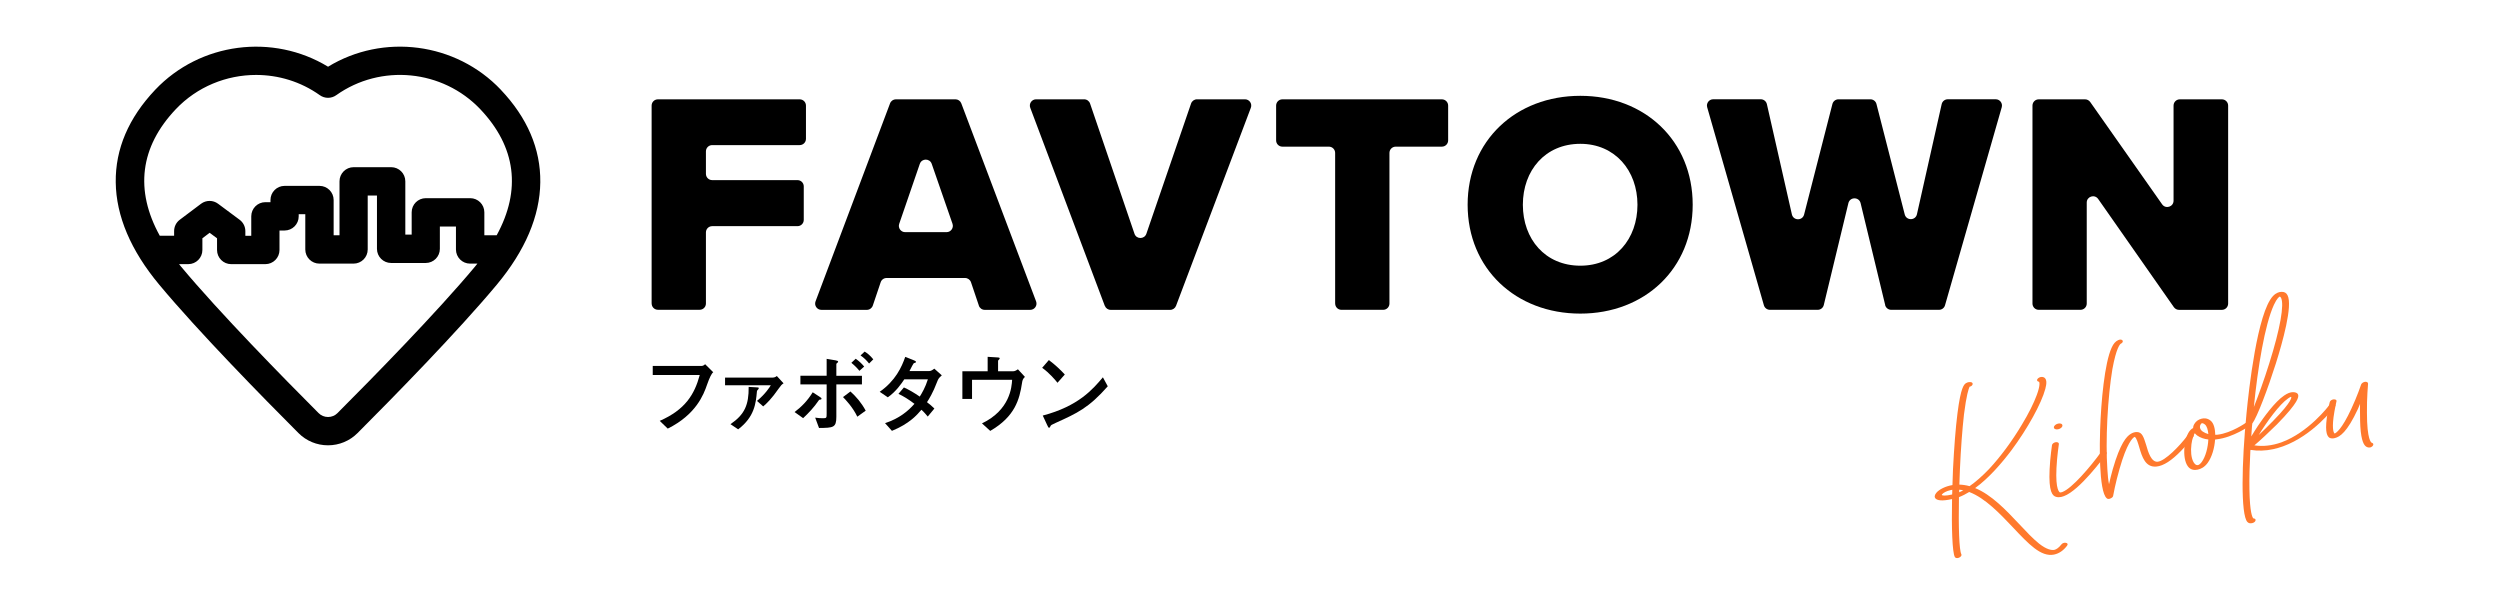
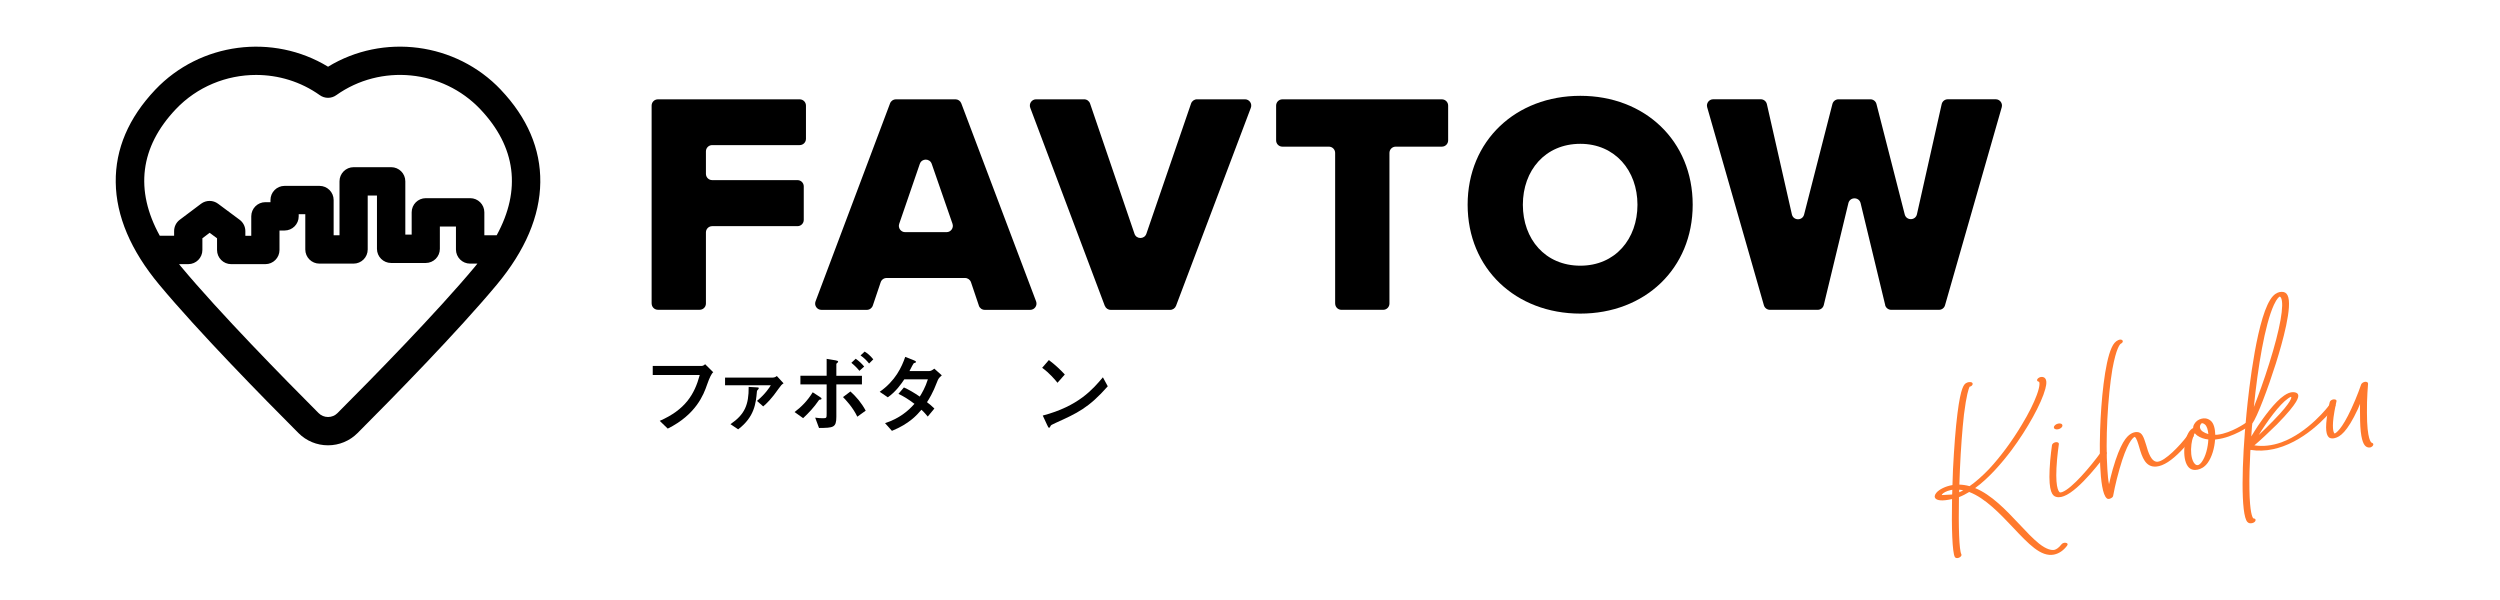
<svg xmlns="http://www.w3.org/2000/svg" width="375" height="90" viewBox="0 0 375 90" fill="none">
  <g clip-path="url(#clip0_1823_21133)">
-     <path d="M310.058 81.861C309.501 82.591 308.86 83.023 308.135 83.178C308.135 83.178 308.105 83.178 308.082 83.191C306.129 83.568 304.29 81.597 301.954 79.123C300.031 77.099 297.803 74.715 295.377 73.798C294.874 74.11 294.377 74.368 293.844 74.571C293.76 79.064 293.874 82.55 294.203 83.131C294.287 83.298 294.149 83.514 293.868 83.646C293.814 83.658 293.754 83.688 293.7 83.7C293.502 83.742 293.311 83.688 293.227 83.556C292.837 82.843 292.724 79.129 292.807 74.859C291.22 75.218 290.609 75.032 290.358 74.805C290.136 74.589 290.16 74.272 290.442 73.93C290.885 73.391 291.861 72.924 292.867 72.762C292.897 71.96 292.921 71.151 292.951 70.366C293.119 67.138 293.341 64.173 293.622 61.998C294.125 57.991 294.622 57.662 294.904 57.47C295.179 57.303 295.491 57.273 295.743 57.35C295.934 57.44 295.964 57.656 295.772 57.848C295.689 57.919 295.575 57.979 295.437 58.009C295.299 58.297 294.964 59.243 294.598 62.16C294.347 64.371 294.125 67.311 293.987 70.444C293.958 71.211 293.934 71.96 293.904 72.69C294.431 72.708 294.934 72.786 295.437 72.924C296.353 72.283 297.33 71.427 298.36 70.354C300.061 68.527 301.816 66.167 303.29 63.682C304.29 62.04 305.075 60.459 305.518 59.249C306.045 57.818 305.937 57.338 305.853 57.267C305.602 57.225 305.488 57.063 305.602 56.871C305.716 56.68 306.021 56.524 306.297 56.536C307.159 56.614 306.991 57.596 306.8 58.327C306.213 60.531 304.128 64.299 301.732 67.521C300.283 69.444 298.36 71.69 296.27 73.211C298.719 74.212 300.894 76.5 302.87 78.602C303.931 79.734 304.931 80.8 305.853 81.537C307.021 82.46 307.746 82.544 308.135 82.484C308.471 82.412 308.83 82.148 309.196 81.681C309.333 81.483 309.639 81.364 309.89 81.424C310.142 81.465 310.226 81.651 310.058 81.855V81.861ZM292.819 74.176C292.843 73.948 292.843 73.709 292.843 73.463C292.843 73.463 292.825 73.467 292.79 73.475C292.706 73.493 292.652 73.505 292.568 73.523C291.981 73.649 291.484 73.924 291.316 74.14C291.262 74.188 291.262 74.242 291.286 74.26C291.34 74.338 291.789 74.415 292.819 74.176ZM294.491 73.547C294.293 73.499 294.071 73.469 293.88 73.457V73.846C294.077 73.769 294.269 73.655 294.491 73.547Z" fill="#FF792D" />
+     <path d="M310.058 81.861C309.501 82.591 308.86 83.023 308.135 83.178C308.135 83.178 308.105 83.178 308.082 83.191C306.129 83.568 304.29 81.597 301.954 79.123C300.031 77.099 297.803 74.715 295.377 73.798C294.874 74.11 294.377 74.368 293.844 74.571C293.76 79.064 293.874 82.55 294.203 83.131C294.287 83.298 294.149 83.514 293.868 83.646C293.814 83.658 293.754 83.688 293.7 83.7C293.502 83.742 293.311 83.688 293.227 83.556C292.837 82.843 292.724 79.129 292.807 74.859C291.22 75.218 290.609 75.032 290.358 74.805C290.136 74.589 290.16 74.272 290.442 73.93C290.885 73.391 291.861 72.924 292.867 72.762C292.897 71.96 292.921 71.151 292.951 70.366C293.119 67.138 293.341 64.173 293.622 61.998C294.125 57.991 294.622 57.662 294.904 57.47C295.179 57.303 295.491 57.273 295.743 57.35C295.934 57.44 295.964 57.656 295.772 57.848C295.689 57.919 295.575 57.979 295.437 58.009C295.299 58.297 294.964 59.243 294.598 62.16C294.347 64.371 294.125 67.311 293.987 70.444C293.958 71.211 293.934 71.96 293.904 72.69C294.431 72.708 294.934 72.786 295.437 72.924C296.353 72.283 297.33 71.427 298.36 70.354C300.061 68.527 301.816 66.167 303.29 63.682C304.29 62.04 305.075 60.459 305.518 59.249C306.045 57.818 305.937 57.338 305.853 57.267C305.602 57.225 305.488 57.063 305.602 56.871C305.716 56.68 306.021 56.524 306.297 56.536C307.159 56.614 306.991 57.596 306.8 58.327C306.213 60.531 304.128 64.299 301.732 67.521C300.283 69.444 298.36 71.69 296.27 73.211C298.719 74.212 300.894 76.5 302.87 78.602C303.931 79.734 304.931 80.8 305.853 81.537C307.021 82.46 307.746 82.544 308.135 82.484C308.471 82.412 308.83 82.148 309.196 81.681C309.333 81.483 309.639 81.364 309.89 81.424C310.142 81.465 310.226 81.651 310.058 81.855V81.861ZM292.819 74.176C292.843 73.948 292.843 73.709 292.843 73.463C292.843 73.463 292.825 73.467 292.79 73.475C292.706 73.493 292.652 73.505 292.568 73.523C291.981 73.649 291.484 73.924 291.316 74.14C291.262 74.188 291.262 74.242 291.286 74.26ZM294.491 73.547C294.293 73.499 294.071 73.469 293.88 73.457V73.846C294.077 73.769 294.269 73.655 294.491 73.547Z" fill="#FF792D" />
    <path d="M315.934 68.131C315.515 68.682 311.951 73.546 309.585 74.42C309.447 74.468 309.333 74.51 309.196 74.54C308.92 74.6 308.668 74.6 308.441 74.534C307.884 74.408 307.273 73.815 307.441 70.401C307.524 68.58 307.8 66.777 307.8 66.759C307.83 66.567 308.081 66.364 308.387 66.322C308.663 66.298 308.86 66.424 308.83 66.615C308.83 66.633 308.555 68.418 308.471 70.203C308.303 73.582 308.944 73.833 308.998 73.863C309.082 73.863 309.166 73.863 309.333 73.809C310.807 73.27 313.598 69.952 315.042 67.969C315.179 67.771 315.485 67.652 315.736 67.694C315.988 67.754 316.072 67.939 315.934 68.137V68.131ZM308.081 64.1C308.081 63.86 308.387 63.608 308.722 63.537C309.082 63.459 309.363 63.584 309.363 63.83C309.363 64.076 309.082 64.315 308.722 64.393C308.387 64.465 308.081 64.345 308.081 64.1Z" fill="#FF792D" />
    <path d="M316.438 74.822C316.27 74.858 316.102 74.84 316.018 74.744C314.766 73.75 314.958 66.017 315.018 64.484C315.156 60.237 315.689 54.462 316.743 52.157C317.019 51.539 317.33 51.198 317.743 51.012C318.019 50.881 318.3 50.928 318.384 51.078C318.498 51.24 318.354 51.456 318.109 51.563C317.995 51.641 317.438 52.186 316.857 55.379C316.521 57.398 316.246 60.057 316.102 62.872C315.964 65.633 315.964 68.287 316.102 70.359C316.156 71.348 316.24 72.097 316.354 72.63C316.491 71.971 316.689 71.186 316.911 70.395C318.055 66.418 319.001 65.46 319.612 65.082C319.918 64.885 320.253 64.795 320.558 64.807C321.337 64.825 321.559 65.598 321.924 66.748C322.23 67.856 322.703 69.347 323.649 69.257C324.763 69.15 326.938 66.909 328.106 65.358C328.243 65.16 328.549 65.041 328.8 65.082C329.052 65.142 329.136 65.328 328.998 65.526C328.968 65.568 328.219 66.544 327.189 67.598C325.74 69.096 324.518 69.874 323.482 69.982C321.81 70.15 321.307 68.533 320.888 67.095C320.72 66.52 320.469 65.622 320.193 65.532C320.193 65.532 320.163 65.538 320.139 65.562C319.888 65.705 319.025 66.484 317.941 70.3C317.33 72.396 316.965 74.367 316.965 74.409C316.935 74.546 316.767 74.69 316.575 74.768C316.521 74.798 316.491 74.804 316.438 74.816V74.822Z" fill="#FF792D" />
    <path d="M329.693 70.443H329.663C329.22 70.545 328.603 70.527 328.189 69.964C327.243 68.718 327.602 65.466 328.579 64.495C328.692 64.364 328.83 64.274 328.968 64.208C328.968 63.968 329.052 63.747 329.166 63.573C329.387 63.19 329.777 62.92 330.226 62.806C330.585 62.71 331.118 62.692 331.621 63.124C332.065 63.495 332.262 64.286 332.292 65.226C332.406 65.226 332.544 65.208 332.652 65.202C334.712 64.951 336.857 63.435 336.857 63.435C337.108 63.267 337.414 63.225 337.581 63.357C337.779 63.465 337.719 63.681 337.497 63.836C337.384 63.914 334.988 65.615 332.514 65.897C332.43 65.915 332.346 65.915 332.262 65.933C332.179 67.197 331.789 68.556 331.148 69.437C330.645 70.12 330.088 70.347 329.699 70.431L329.693 70.443ZM329.22 64.975C329.052 65.25 328.83 65.801 328.716 66.64C328.579 67.67 328.686 68.67 328.998 69.257C329.082 69.425 329.333 69.838 329.693 69.76C329.831 69.748 330.052 69.575 330.25 69.311C330.837 68.52 331.196 67.143 331.25 65.921C330.609 65.855 330.052 65.657 329.579 65.328C329.441 65.208 329.303 65.106 329.22 64.981V64.975ZM330.304 63.477H330.274C330.274 63.477 330.16 63.543 330.106 63.651C329.908 63.95 329.938 64.411 330.412 64.735C330.663 64.903 330.939 65.028 331.25 65.112C331.196 64.459 331.028 63.914 330.747 63.681C330.525 63.489 330.328 63.471 330.304 63.477Z" fill="#FF792D" />
    <path d="M350.25 60.967C350.112 61.147 346.962 65.322 342.451 66.951C341.948 67.131 341.451 67.275 340.978 67.376C339.81 67.628 338.696 67.658 337.581 67.484C337.581 67.538 337.552 67.586 337.552 67.622V67.64C337.438 69.778 337.384 71.761 337.414 73.39C337.468 76.906 337.857 77.625 338.001 77.757C338.198 77.769 338.336 77.853 338.336 77.984C338.366 78.182 338.139 78.398 337.863 78.458C337.863 78.458 337.833 78.458 337.809 78.47C337.611 78.512 337.336 78.535 337.114 78.302C336.084 77.242 336.252 69.311 336.976 62.028C337.312 58.518 338.594 46.879 340.96 44.394C341.433 43.902 341.906 43.783 342.212 43.777C342.655 43.759 342.96 43.932 343.128 44.286C343.937 45.825 342.373 51.372 341.373 54.54C340.205 58.242 338.558 62.603 337.833 63.555C337.833 63.651 337.833 63.759 337.803 63.879C337.773 64.406 337.719 64.939 337.689 65.466C337.995 64.939 338.36 64.394 338.69 63.879C339.552 62.603 341.223 60.273 342.619 59.332C343.122 58.985 343.565 58.817 343.955 58.823C344.398 58.823 344.679 58.985 344.733 59.272C344.763 59.524 344.901 60.237 341.529 63.669C340.361 64.825 338.965 66.125 338.157 66.802C339.468 67.005 340.828 66.843 342.224 66.346C346.291 64.867 349.328 60.86 349.357 60.818C349.495 60.638 349.831 60.512 350.082 60.554C350.304 60.602 350.388 60.788 350.25 60.985V60.967ZM338.079 61.045C338.72 59.422 339.582 57.104 340.391 54.498C342.032 49.299 342.673 45.639 342.146 44.651C342.062 44.519 341.978 44.483 341.948 44.489C341.894 44.519 341.559 44.705 341.086 45.729C339.72 48.694 338.666 55.157 338.079 61.039V61.045ZM338.803 65.256C339.444 64.657 340.223 63.914 340.978 63.124C343.961 60.075 343.709 59.554 343.679 59.542L343.649 59.53H343.619C343.565 59.548 343.422 59.614 343.23 59.752C341.894 60.668 340.025 63.273 338.803 65.262V65.256Z" fill="#FF792D" />
    <path d="M355.485 67.115C355.401 67.133 355.317 67.133 355.234 67.115C354.874 67.043 354.455 66.797 354.203 65.366C354.066 64.599 354.006 63.533 354.006 62.215C353.976 61.664 354.006 61.101 354.006 60.58C353.922 60.819 353.808 61.065 353.7 61.317C352.059 64.863 350.969 65.534 350.22 65.713C349.945 65.791 349.663 65.779 349.441 65.677C349.136 65.48 348.717 64.994 349.022 62.682C349.16 61.484 349.441 60.346 349.465 60.304C349.519 60.107 349.771 59.927 350.052 59.903C350.328 59.879 350.526 60.005 350.472 60.203C350.472 60.221 350.19 61.395 350.028 62.599C349.777 64.599 350.112 64.977 350.196 65.03C350.394 64.953 351.256 64.455 352.706 61.305C353.568 59.466 354.179 57.669 354.179 57.651C354.263 57.465 354.515 57.303 354.766 57.268C355.018 57.25 355.21 57.357 355.21 57.543C355.21 57.561 355.012 59.717 355.042 61.904C355.042 66.007 355.683 66.39 355.767 66.414C355.988 66.462 356.072 66.666 355.934 66.845C355.85 66.971 355.683 67.085 355.491 67.127L355.485 67.115Z" fill="#FF792D" />
    <path d="M75.126 13.463C68.375 6.347 57.474 4.97 49.208 10.007C40.942 4.976 30.034 6.347 23.284 13.463C19.295 17.674 17.3 22.34 17.36 27.336C17.42 32.403 19.618 37.578 23.889 42.706C29.765 49.761 39.492 59.675 44.769 64.958C45.955 66.144 47.525 66.796 49.202 66.796C50.873 66.796 52.448 66.144 53.634 64.958C58.911 59.675 68.639 49.755 74.515 42.706C78.785 37.578 80.984 32.409 81.044 27.336C81.103 22.34 79.109 17.668 75.12 13.463H75.126ZM26.363 16.386C29.585 12.99 33.988 11.241 38.414 11.241C41.751 11.241 45.105 12.235 47.974 14.278C48.711 14.805 49.699 14.805 50.436 14.278C57.108 9.528 66.398 10.432 72.047 16.386C77.402 22.035 78.216 28.492 74.503 35.29H72.652V31.846C72.652 30.672 71.7 29.726 70.531 29.726H63.871C62.697 29.726 61.751 30.678 61.751 31.846V35.194H60.798V27.198C60.798 26.024 59.846 25.077 58.678 25.077H53.047C51.873 25.077 50.927 26.03 50.927 27.198V35.29H50.046V30.001C50.046 28.827 49.094 27.881 47.926 27.881H42.691C41.517 27.881 40.571 28.833 40.571 30.001V30.325H39.81C38.636 30.325 37.689 31.277 37.689 32.445V35.368H36.803V34.667C36.803 33.996 36.485 33.367 35.946 32.966L32.706 30.558C31.951 29.995 30.915 30.001 30.166 30.558L26.962 32.966C26.428 33.367 26.117 33.996 26.117 34.661V35.362H23.967C20.199 28.534 20.996 22.041 26.375 16.374L26.363 16.386ZM50.633 61.957C50.25 62.34 49.747 62.55 49.208 62.55C48.669 62.55 48.16 62.34 47.782 61.957C42.559 56.728 32.934 46.916 27.159 39.992C27.058 39.866 26.962 39.746 26.86 39.621H28.238C29.412 39.621 30.358 38.668 30.358 37.5V35.739L31.448 34.919L32.556 35.745V37.5C32.556 38.674 33.508 39.621 34.676 39.621H39.804C40.978 39.621 41.924 38.668 41.924 37.5V34.577H42.685C43.859 34.577 44.805 33.625 44.805 32.457V32.133H45.794V37.422C45.794 38.596 46.746 39.543 47.914 39.543H53.035C54.209 39.543 55.156 38.59 55.156 37.422V29.33H56.545V37.327C56.545 38.501 57.498 39.447 58.666 39.447H63.859C65.033 39.447 65.979 38.495 65.979 37.327V33.978H68.393V37.422C68.393 38.596 69.346 39.543 70.513 39.543H71.61C71.49 39.693 71.37 39.842 71.244 39.998C65.476 46.916 55.844 56.734 50.621 61.963L50.633 61.957Z" fill="black" />
    <path d="M97.743 45.532V15.841C97.743 15.32 98.162 14.9 98.684 14.9H119.953C120.475 14.9 120.894 15.32 120.894 15.841V20.824C120.894 21.345 120.475 21.765 119.953 21.765H106.83C106.309 21.765 105.889 22.184 105.889 22.705V26.077C105.889 26.599 106.309 27.018 106.83 27.018H119.624C120.145 27.018 120.564 27.437 120.564 27.958V32.984C120.564 33.505 120.145 33.924 119.624 33.924H106.83C106.309 33.924 105.889 34.343 105.889 34.864V45.526C105.889 46.047 105.47 46.467 104.949 46.467H98.69C98.168 46.467 97.749 46.047 97.749 45.526L97.743 45.532Z" fill="black" />
    <path d="M146.83 45.838L145.65 42.34C145.518 41.956 145.159 41.699 144.757 41.699H132.993C132.586 41.699 132.227 41.956 132.101 42.34L130.921 45.838C130.789 46.221 130.43 46.479 130.028 46.479H123.212C122.553 46.479 122.098 45.82 122.332 45.203L133.509 15.505C133.646 15.14 134 14.895 134.389 14.895H143.314C143.703 14.895 144.057 15.14 144.194 15.505L155.413 45.203C155.647 45.82 155.192 46.479 154.533 46.479H147.716C147.309 46.479 146.95 46.221 146.824 45.838H146.83ZM137.971 24.58L134.88 33.577C134.671 34.188 135.126 34.823 135.773 34.823H141.984C142.631 34.823 143.086 34.182 142.877 33.571L139.756 24.574C139.462 23.73 138.264 23.73 137.977 24.574L137.971 24.58Z" fill="black" />
    <path d="M165.716 45.868L154.539 16.17C154.305 15.553 154.76 14.895 155.419 14.895H162.619C163.02 14.895 163.38 15.152 163.511 15.535L170.172 35.062C170.46 35.913 171.663 35.913 171.957 35.062L178.66 15.53C178.791 15.146 179.151 14.895 179.552 14.895H186.746C187.405 14.895 187.86 15.553 187.626 16.17L176.407 45.868C176.27 46.233 175.916 46.479 175.527 46.479H166.602C166.207 46.479 165.859 46.233 165.722 45.868H165.716Z" fill="black" />
    <path d="M200.271 45.532V22.939C200.271 22.418 199.852 21.998 199.331 21.998H192.358C191.837 21.998 191.418 21.579 191.418 21.058V15.841C191.418 15.32 191.837 14.9 192.358 14.9H216.282C216.803 14.9 217.222 15.32 217.222 15.841V21.058C217.222 21.579 216.803 21.998 216.282 21.998H209.357C208.836 21.998 208.417 22.418 208.417 22.939V45.532C208.417 46.053 207.998 46.473 207.477 46.473H201.217C200.696 46.473 200.277 46.053 200.277 45.532H200.271Z" fill="black" />
    <path d="M237.048 14.373C246.71 14.373 253.904 21.1 253.904 30.707C253.904 40.315 246.704 47.041 237.048 47.041C227.393 47.041 220.145 40.321 220.145 30.707C220.145 21.094 227.387 14.373 237.048 14.373ZM237.048 21.573C231.795 21.573 228.429 25.55 228.429 30.713C228.429 35.877 231.789 39.854 237.048 39.854C242.307 39.854 245.62 35.829 245.62 30.713C245.62 25.598 242.259 21.573 237.048 21.573Z" fill="black" />
    <path d="M282.78 45.754L279.091 30.474C278.857 29.51 277.491 29.51 277.258 30.474L273.568 45.754C273.466 46.179 273.089 46.473 272.652 46.473H265.488C265.069 46.473 264.697 46.191 264.583 45.79L256.078 16.093C255.904 15.488 256.359 14.889 256.982 14.889H264.116C264.553 14.889 264.937 15.194 265.033 15.625L268.782 32.157C269.004 33.122 270.37 33.14 270.615 32.181L274.862 15.601C274.97 15.182 275.347 14.895 275.772 14.895H280.558C280.989 14.895 281.367 15.188 281.469 15.601L285.709 32.163C285.955 33.122 287.327 33.104 287.542 32.133L291.25 15.625C291.346 15.194 291.729 14.889 292.172 14.889H299.354C299.983 14.889 300.432 15.488 300.259 16.093L291.753 45.79C291.639 46.197 291.268 46.473 290.849 46.473H283.685C283.248 46.473 282.87 46.173 282.768 45.754H282.78Z" fill="black" />
-     <path d="M326.081 46.077L314.724 29.845C314.197 29.09 313.011 29.462 313.011 30.384V45.532C313.011 46.053 312.592 46.473 312.071 46.473H305.811C305.29 46.473 304.871 46.053 304.871 45.532V15.841C304.871 15.32 305.29 14.9 305.811 14.9H312.76C313.065 14.9 313.353 15.05 313.532 15.302L324.32 30.648C324.847 31.402 326.033 31.025 326.033 30.102V15.841C326.033 15.32 326.452 14.9 326.974 14.9H333.281C333.802 14.9 334.221 15.32 334.221 15.841V45.538C334.221 46.059 333.802 46.479 333.281 46.479H326.854C326.548 46.479 326.261 46.329 326.081 46.077Z" fill="black" />
    <path d="M97.911 56.254V54.894H105.129C105.296 54.894 105.518 54.894 105.77 54.631L106.985 55.835C106.742 56.011 106.432 56.633 106.057 57.704C105.548 59.183 104.422 62.172 100.163 64.292L98.959 63.13C102.787 61.459 104.176 59.159 104.961 56.254H97.917H97.911Z" fill="black" />
    <path d="M108.759 57.8V56.638H115.833C116 56.638 116.24 56.638 116.527 56.404L117.534 57.5C117.246 57.686 117.156 57.788 116.803 58.285C115.719 59.842 114.976 60.549 114.479 60.962L113.55 60.136C114.82 59.088 115.473 58.045 115.617 57.794H108.765L108.759 57.8ZM109.567 63.628C111.7 62.178 112.328 60.729 112.299 58.033L113.425 58.099C113.688 58.111 113.82 58.111 113.82 58.219C113.82 58.297 113.754 58.363 113.73 58.405C113.574 58.561 113.544 58.591 113.532 58.794C113.377 60.441 113.203 62.52 110.723 64.401L109.573 63.628H109.567Z" fill="black" />
    <path d="M119.187 61.807C120.193 61.046 121.121 60.124 121.906 58.842L122.912 59.495C123.2 59.693 123.224 59.704 123.224 59.794C123.224 59.938 123.092 59.938 122.978 59.95C122.871 59.95 122.871 59.974 122.793 60.082C122.098 61.1 121.313 61.939 120.469 62.723L119.187 61.807ZM122.272 62.645C122.679 62.711 123.122 62.735 123.422 62.735C123.997 62.735 123.997 62.693 123.997 61.992V57.656H120.061V56.362H123.997V53.828L125.332 54.05C125.566 54.092 125.722 54.14 125.722 54.272C125.722 54.326 125.71 54.338 125.554 54.457C125.452 54.535 125.452 54.577 125.452 54.667V56.368H129.292V57.662H125.452V62.514C125.452 64.161 124.997 64.173 122.853 64.197L122.278 62.651L122.272 62.645ZM128.597 62.502C127.914 61.064 126.818 59.938 126.452 59.561L127.567 58.722C128.429 59.507 129.202 60.393 129.855 61.597L128.603 62.502H128.597ZM128.908 55.625C128.609 55.248 128.279 54.895 127.704 54.421L128.357 53.81C128.854 54.164 129.232 54.505 129.627 54.984L128.908 55.625ZM130.364 54.529C129.986 54.056 129.621 53.691 129.082 53.313L129.699 52.738C130.106 52.984 130.519 53.313 130.993 53.9L130.364 54.529Z" fill="black" />
    <path d="M132.766 63.472C134.91 62.766 136.228 61.645 137.168 60.573C136.204 59.843 135.455 59.399 134.766 59.082L135.587 58.117C136.36 58.459 137.114 58.914 137.965 59.489C138.294 58.968 138.803 58.105 139.181 56.902H135.641C135.275 57.465 134.389 58.758 133.173 59.597L131.957 58.77C134.311 57.123 135.263 55.057 135.785 53.529L137.036 54.026C137.39 54.17 137.39 54.224 137.39 54.29C137.39 54.38 137.3 54.422 137.204 54.434C137.048 54.476 137.018 54.5 136.839 54.853C136.695 55.141 136.563 55.386 136.419 55.662H139.372C139.648 55.662 139.923 55.476 140.145 55.296L141.271 56.303C140.804 56.71 140.738 56.836 140.564 57.285C139.947 58.932 139.313 59.926 139.049 60.328C139.414 60.591 139.858 60.981 140.157 61.28L139.163 62.484C139.043 62.34 138.552 61.741 138.21 61.466C137.557 62.239 136.395 63.568 133.79 64.628L132.76 63.478L132.766 63.472Z" fill="black" />
-     <path d="M148.148 53.523L149.429 53.601C149.903 53.625 149.95 53.643 149.95 53.769C149.95 53.823 149.938 53.859 149.831 53.955C149.711 54.045 149.711 54.087 149.711 54.176V55.692H151.957C152.233 55.692 152.49 55.536 152.688 55.392L153.736 56.53C153.383 56.872 153.359 57.105 153.305 57.435C152.927 59.944 152.233 62.49 148.537 64.635L147.297 63.508C151.52 61.484 151.753 58.034 151.819 56.974H145.805V59.837H144.356V55.692H148.148V53.523Z" fill="black" />
    <path d="M158.624 57.416C158.294 57.009 157.45 55.978 156.324 55.17L157.33 54.008C158.312 54.739 159.187 55.589 159.72 56.176L158.624 57.416ZM166.165 57.943C163.302 61.196 161.565 61.98 158.348 63.436C157.707 63.723 157.641 63.765 157.564 63.933C157.51 64.065 157.474 64.155 157.366 64.155C157.258 64.155 157.234 64.101 157.066 63.735L156.414 62.334C161.786 60.92 163.931 58.374 165.434 56.595L166.165 57.943Z" fill="black" />
  </g>
  <defs>
    <clipPath id="clip0_1823_21133">
      <rect width="338.64" height="76.718" fill="white" transform="translate(17.36 7)" />
    </clipPath>
  </defs>
</svg>